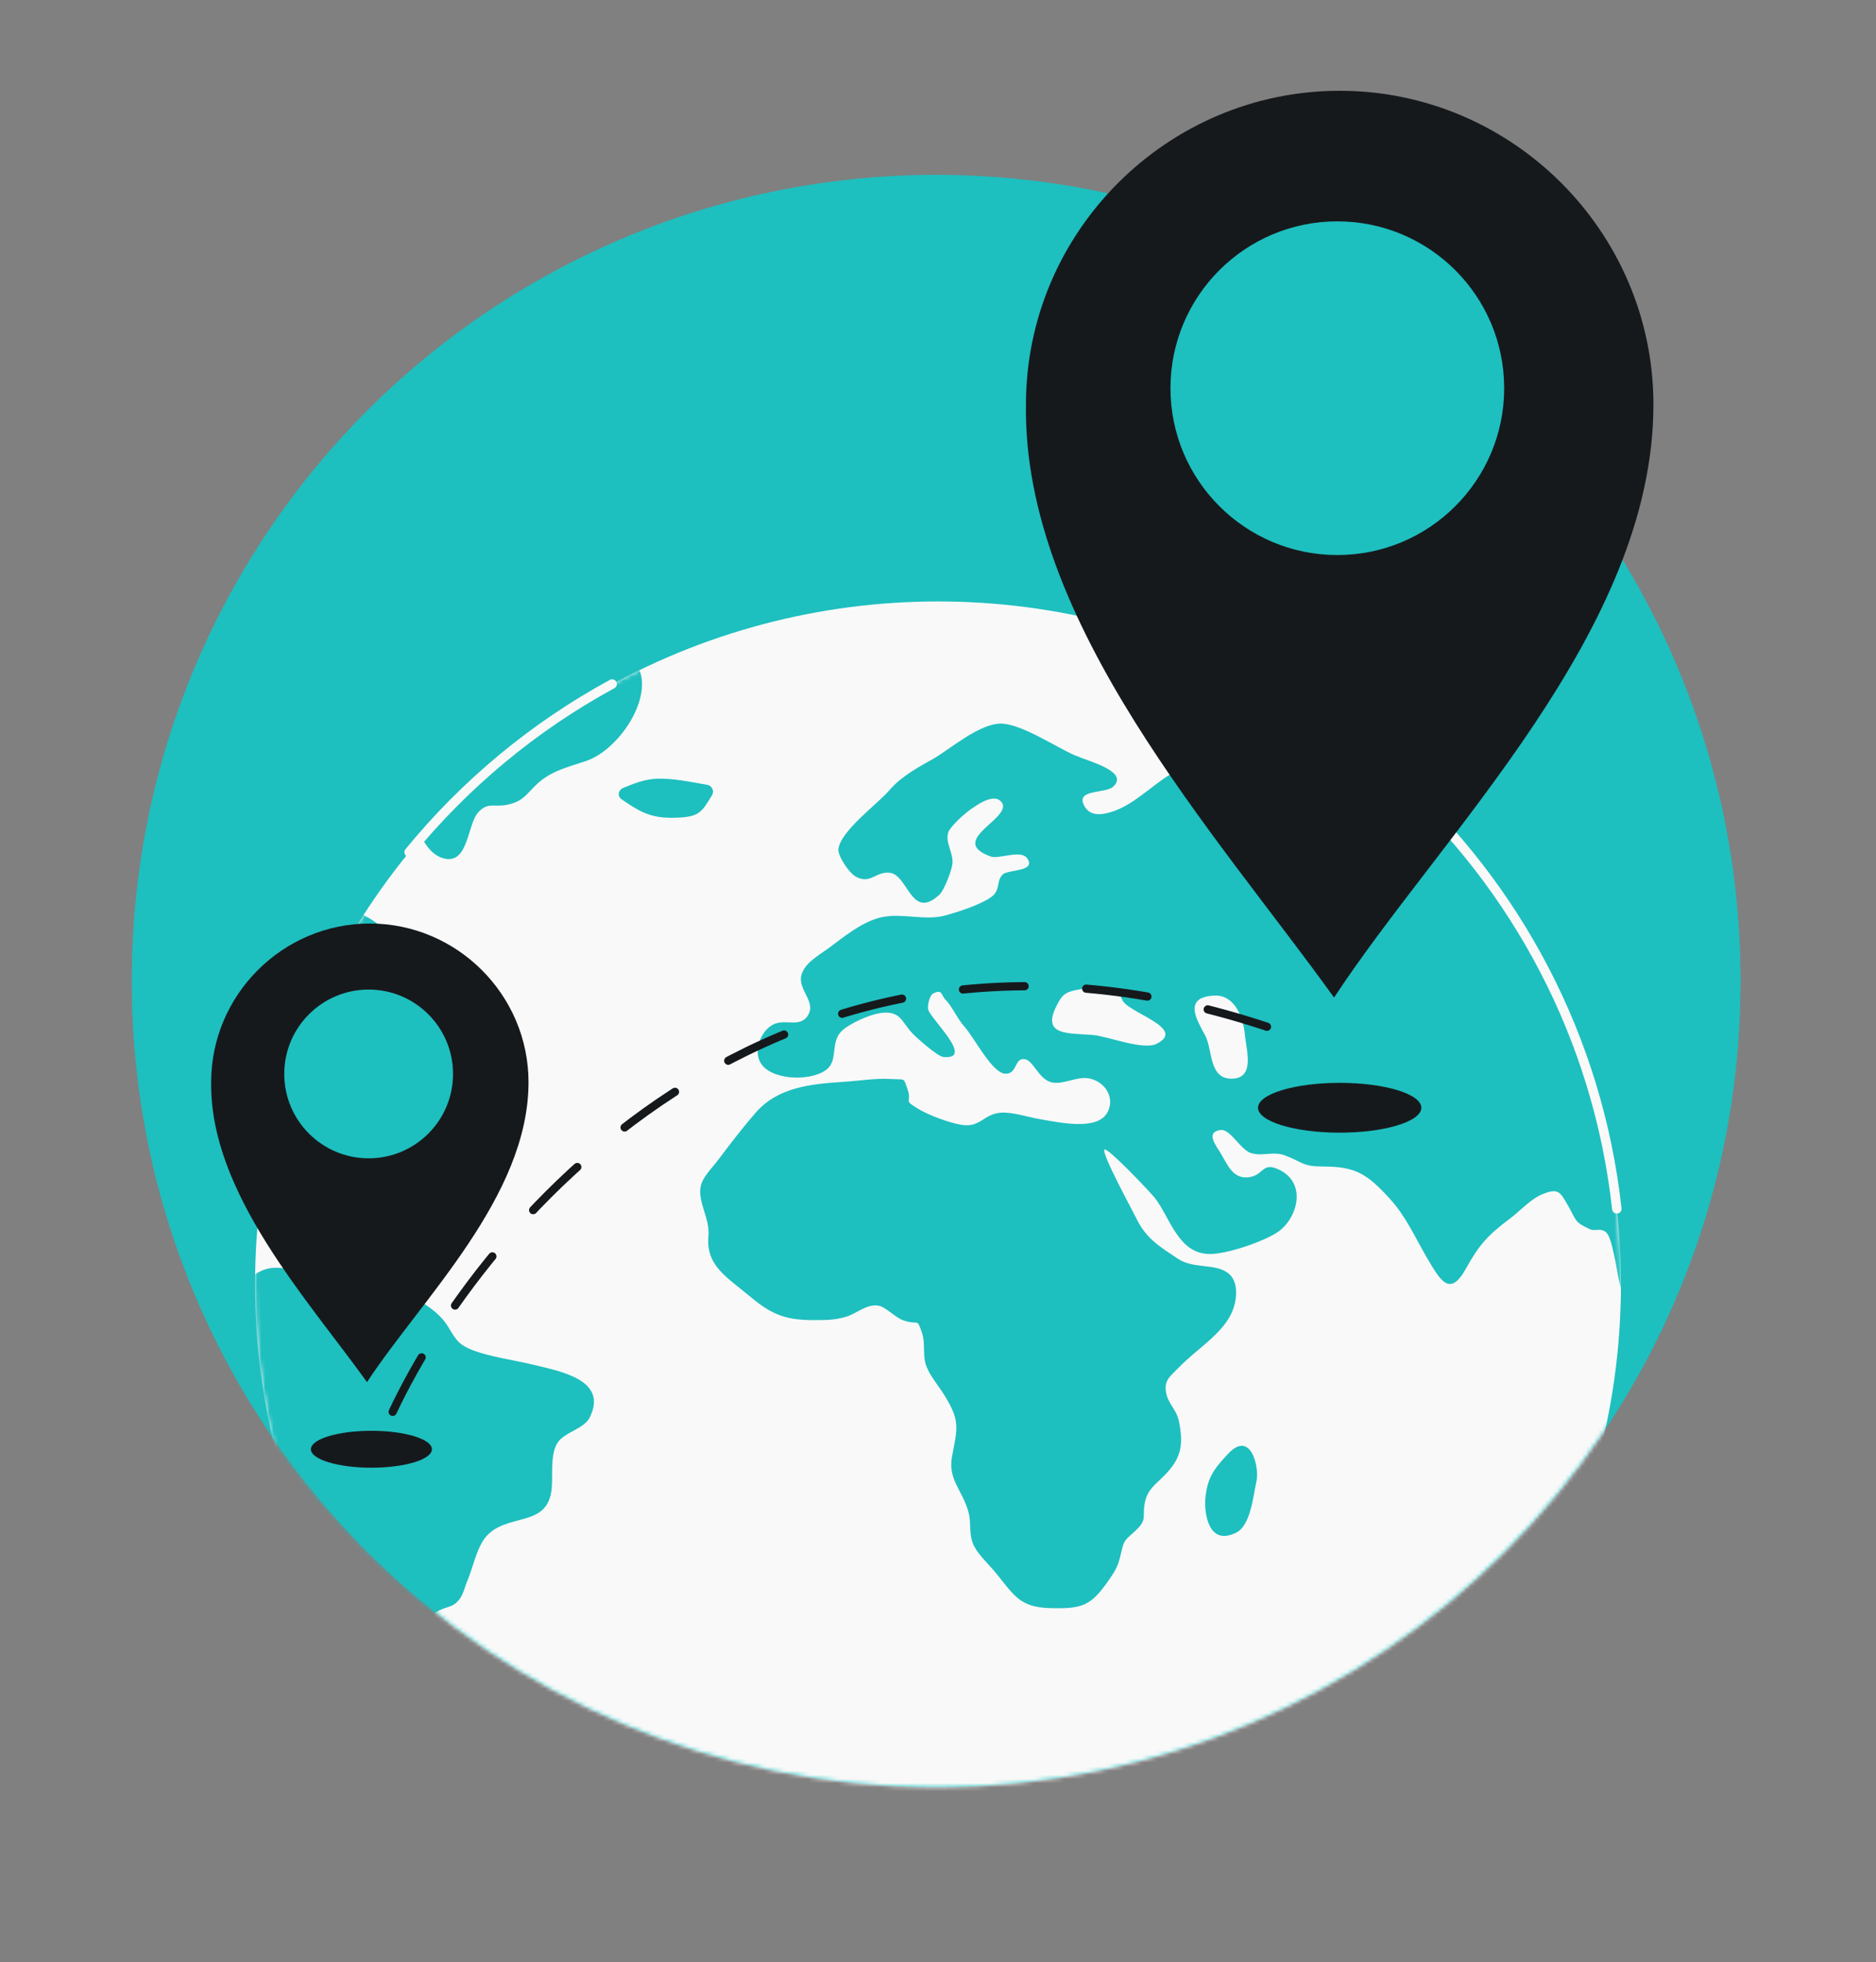
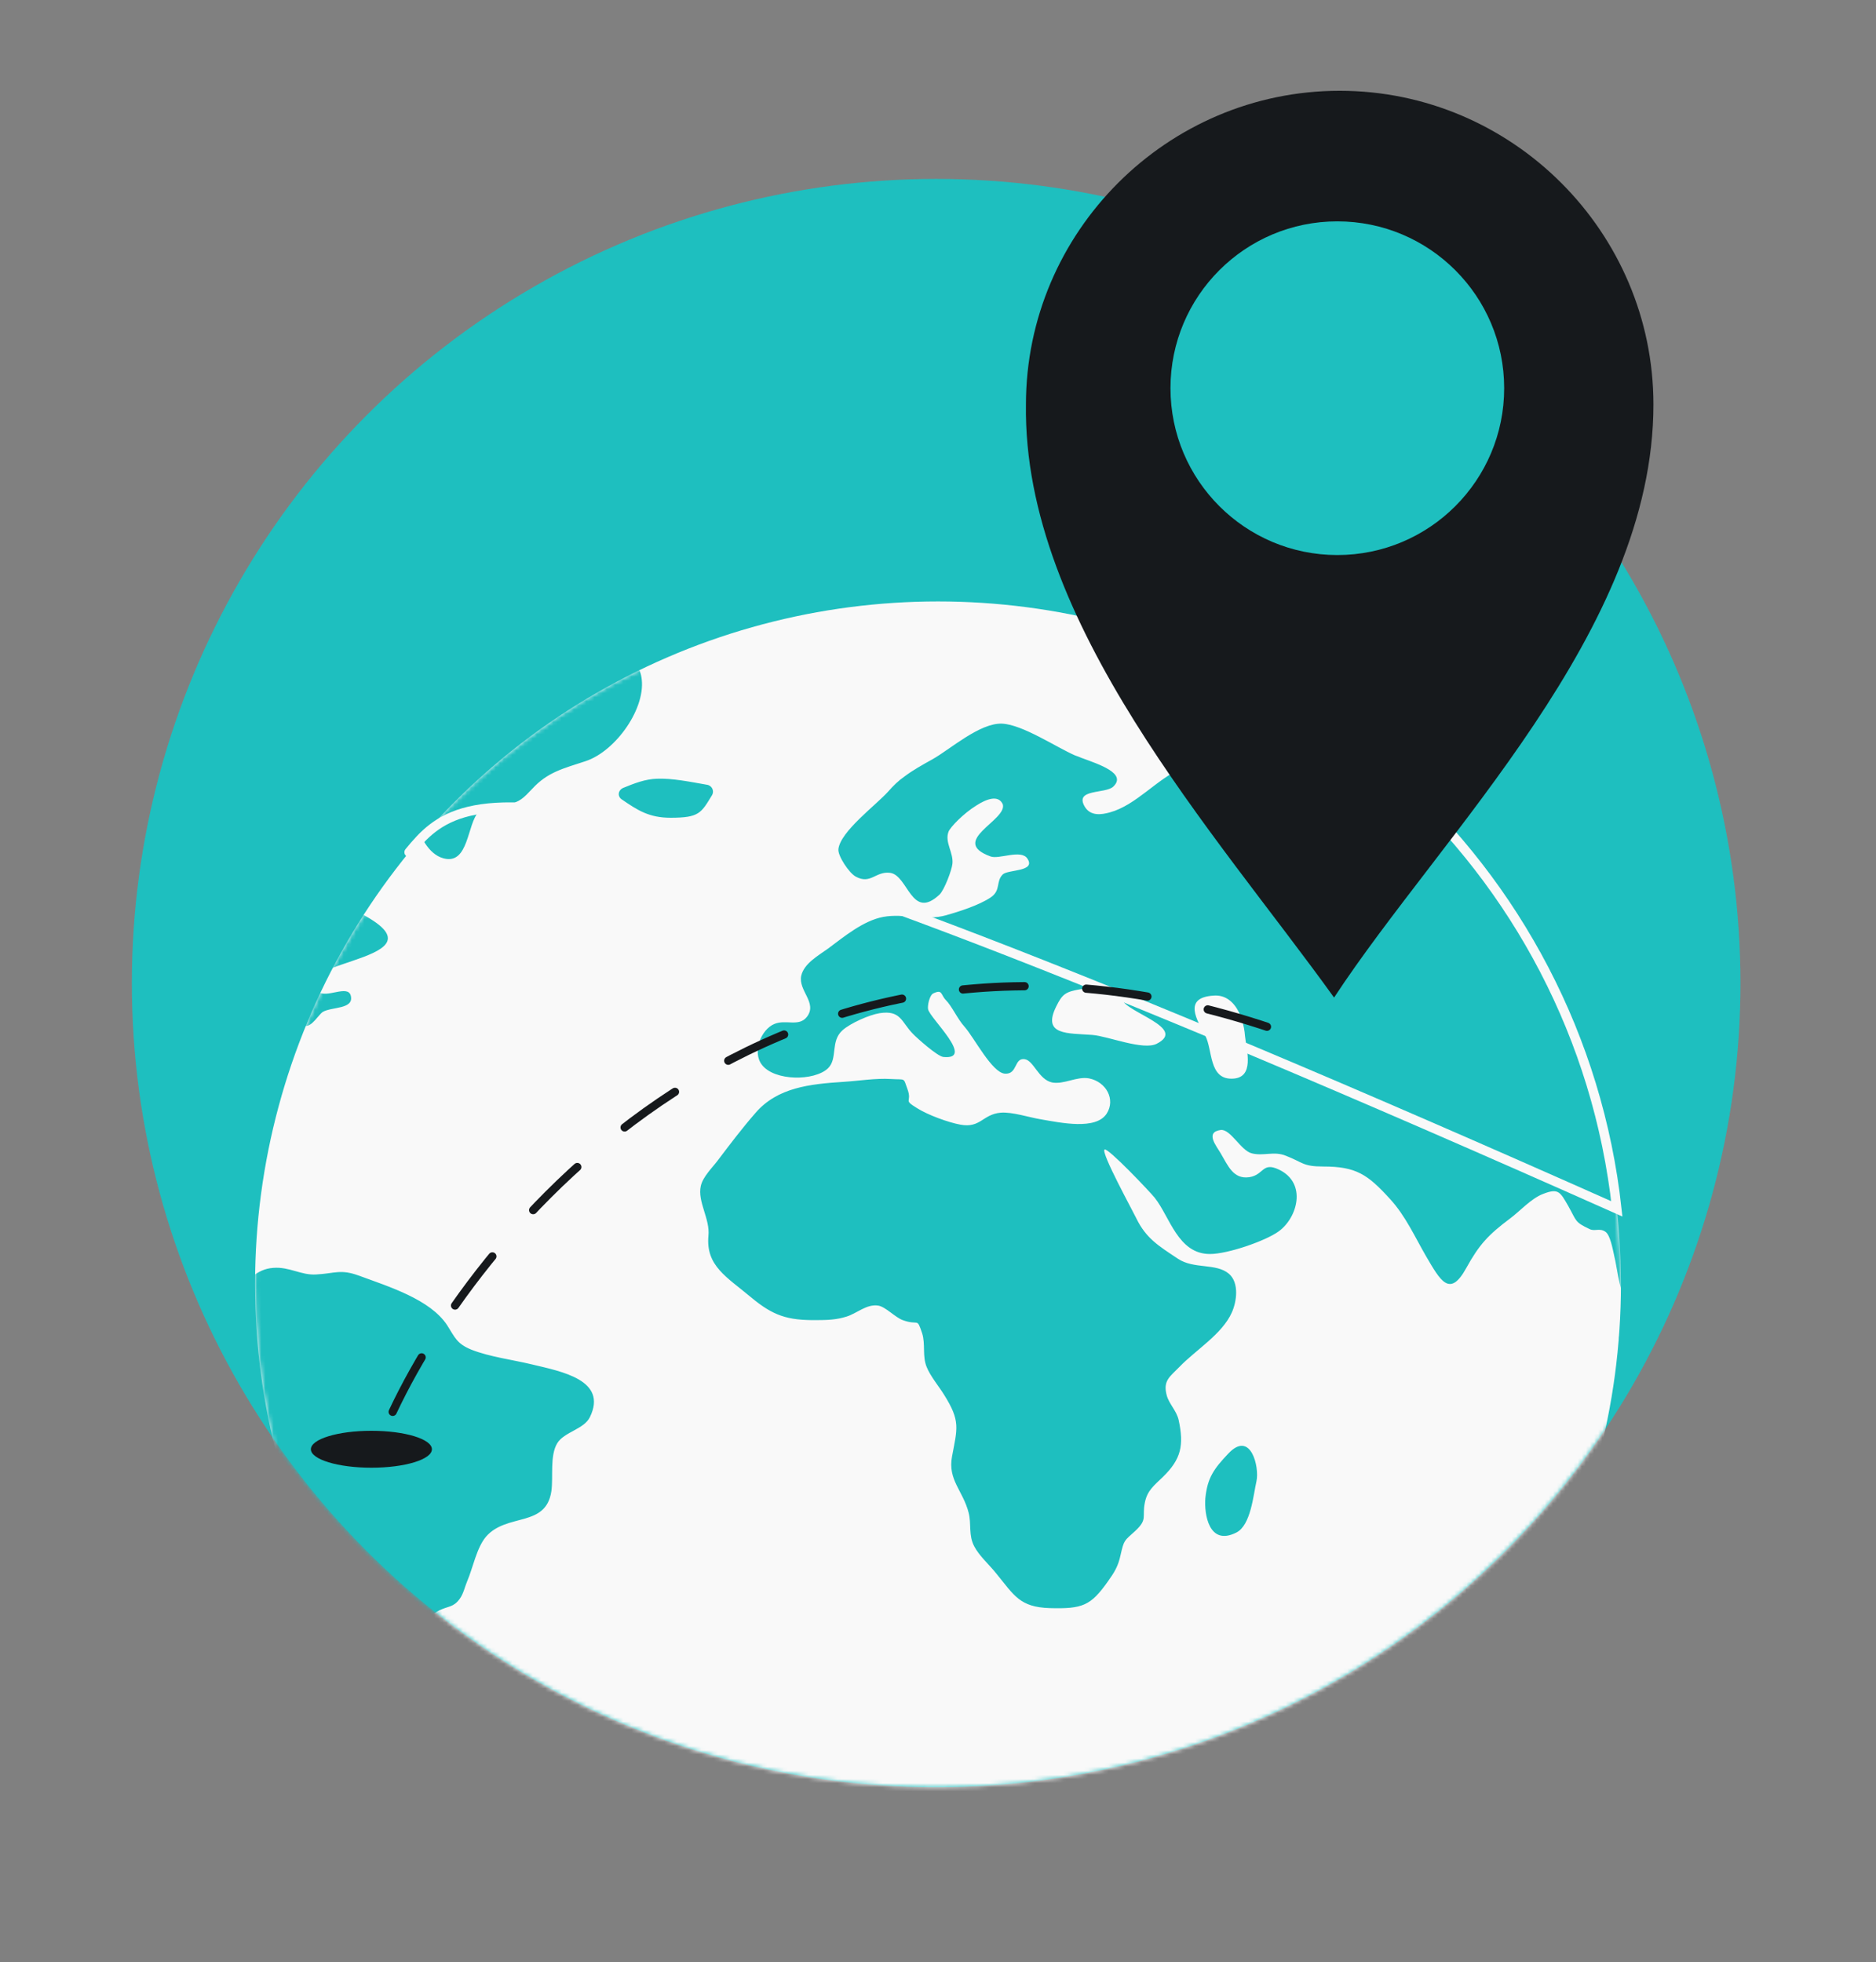
<svg xmlns="http://www.w3.org/2000/svg" width="456" height="477" viewBox="0 0 456 477" fill="none">
  <rect x="0" y="0" width="456" height="477" fill="#808080" stroke="none" />
-   <circle cx="227.552" cy="238" r="195.5" fill="#1EBFBF" />
  <circle cx="227.552" cy="239" r="195.5" fill="#1EBFBF" />
  <mask id="mask0_621_4529" style="mask-type:alpha" maskUnits="userSpaceOnUse" x="32" y="43" width="392" height="392">
    <circle cx="227.552" cy="239" r="195.5" fill="#1EBFBF" />
  </mask>
  <g mask="url(#mask0_621_4529)">
    <circle cx="228" cy="312.218" r="166.004" fill="#F9F9F9" />
    <mask id="mask1_621_4529" style="mask-type:alpha" maskUnits="userSpaceOnUse" x="61" y="146" width="334" height="333">
      <circle cx="228" cy="312.22" r="166.004" fill="white" />
    </mask>
    <g mask="url(#mask1_621_4529)">
      <path d="M554.174 397.141C553.498 394.463 550.626 396.911 549.19 396.452C546.487 395.457 547.332 393.238 545.305 391.938C544.798 391.632 540.997 389.565 542.433 392.473C543.277 394.157 544.629 396.07 545.051 397.753C545.389 399.283 544.122 400.508 544.798 401.962C547.501 407.854 549.697 401.502 551.133 399.743C551.893 398.748 554.596 399.054 554.174 397.141ZM542.94 405.558C538.885 404.41 527.65 412.445 534.999 414.511C539.307 415.735 538.716 413.592 540.743 410.838C541.419 409.92 546.149 406.247 542.94 405.558ZM493.018 344.266C492.257 343.042 490.399 342.43 489.639 341.282C489.132 340.517 489.808 338.91 489.554 338.68C488.963 337.992 487.527 337.915 487.274 337.686C487.696 338.221 484.74 335.161 485.246 335.39C482.374 333.86 472.914 330.187 469.619 331.488C461.679 334.625 466.24 330.722 460.412 328.58C459.567 328.274 455.428 326.973 455.597 328.886C455.682 329.422 458.807 331.105 459.483 331.794C459.821 332.1 461.764 334.013 461.764 334.089C462.017 334.319 462.101 335.007 462.946 335.467C463.706 335.926 465.565 335.773 466.494 336.002C468.014 336.461 471.393 337.609 472.153 338.757C472.745 339.599 471.393 341.052 471.224 340.976C471.478 341.205 472.491 341.971 472.829 342.277C472.322 341.818 480.009 344.496 479.587 344.649C482.374 344.496 482.205 341.818 485.331 342.43C486.767 342.736 487.949 345.031 489.808 345.72C493.524 347.174 494.707 347.097 493.018 344.266ZM441.491 304.782C440.73 304.323 436.169 302.946 438.619 305.089C440.139 306.083 444.278 314.041 444.363 308.608C444.447 307.078 442.927 305.701 441.491 304.782ZM437.605 313.735C439.463 315.725 445.799 320.469 447.91 316.337C451.627 309.144 437.774 310.368 437.605 313.735ZM446.39 324.601C446.137 323.836 437.352 326.055 437.183 326.514C435.747 329.881 433.973 332.329 434.986 336.002C437.267 343.654 436.507 335.314 437.943 334.931C439.21 334.625 441.153 339.139 442.842 336.538C443.687 335.237 441.153 333.171 440.477 332.023C440.139 331.258 441.913 330.722 441.406 330.11C441.322 330.034 439.801 329.115 439.886 329.345C439.717 328.886 437.098 330.187 437.943 328.121C438.703 326.437 447.995 329.804 446.39 324.601ZM436.591 295.524C435.662 295.371 434.226 295.6 433.973 296.518C433.297 298.967 432.706 306.16 436.76 302.181C436.422 302.487 437.69 297.972 437.774 298.278C437.605 297.131 439.294 295.983 436.591 295.524ZM433.382 284.428C431.777 285.5 431.692 289.861 434.564 289.938C437.183 289.938 435.493 282.745 433.382 284.428ZM129.373 331.717C124.642 330.569 119.067 329.881 114.59 328.121C111.043 326.667 110.62 325.213 108.678 322.152C104.539 315.878 94.571 312.817 87.307 310.139C82.745 308.455 81.394 309.603 76.832 309.833C73.2 310.062 70.328 307.92 66.442 308.226C61.965 308.532 60.783 311.746 56.644 312.587C53.518 313.2 48.619 312.74 46.507 310.751C42.791 307.308 47.605 304.017 45.494 301.033C43.72 298.584 39.074 301.263 37.047 298.814C35.273 296.671 39.327 291.774 36.202 290.244C32.823 288.56 30.458 292.769 28.769 293.764C24.63 296.289 20.322 294.452 17.619 291.009C15.929 288.866 14.746 286.112 14.662 283.434C14.493 280.373 17.45 279.225 19.984 277.083C22.096 275.399 22.856 275.017 23.531 275.093C24.376 275.17 25.136 276.011 28.093 275.629C30.796 275.323 29.867 274.404 33.161 274.022C35.357 273.792 42.03 274.328 43.973 275.705C46.001 277.159 46.423 283.969 49.379 281.597C51.66 279.684 48.873 275.17 48.366 272.951C47.268 267.977 48.112 268.359 52.927 265.834C56.644 263.921 56.813 263.692 57.657 260.019C58.84 254.586 58.418 254.969 62.472 251.984C64.838 250.224 64.5 247.852 66.527 246.016C67.034 245.633 71.595 243.95 72.44 244.179C75.227 244.945 72.186 245.251 73.284 246.551C73.622 246.934 72.693 249.077 74.214 249.383C75.734 249.689 77.508 246.628 78.437 246.016C80.633 244.715 86.04 245.404 85.279 242.113C84.603 239.206 79.282 242.879 77.255 241.042C68.301 232.931 113.323 233.62 84.519 220.535C79.789 218.392 79.366 217.933 76.832 213.495C76.494 212.96 74.552 208.751 74.045 208.675C71.004 207.909 73.707 209.363 71.849 210.358C69.145 211.812 66.696 214.873 64.162 210.511C62.726 207.986 63.739 207.297 63.57 206.532C63.486 205.996 62.895 205.461 60.445 204.236C56.475 202.17 54.785 201.329 50.815 201.864C45.24 202.63 45.24 203.012 46.423 206.456C47.268 208.751 48.028 208.904 48.281 210.817C48.45 211.888 47.099 212.347 47.521 214.031C47.775 215.026 49.717 216.403 50.562 217.551C50.815 217.857 50.984 218.239 50.984 218.546C50.9 220.382 48.873 220.535 47.943 221.989C46.085 224.973 47.437 223.29 46.761 227.039C46.507 228.493 47.859 229.335 45.832 229.641C41.946 230.253 40.848 224.591 39.75 222.984C38.567 221.224 37.385 220.382 35.78 219.846C34.259 219.234 32.401 218.928 30.036 218.316C29.613 218.163 28.6 218.086 27.333 217.933C24.714 217.627 21.166 217.245 20.66 216.939C19.055 215.867 20.153 214.567 19.224 213.113C19.224 213.036 19.139 213.036 19.139 212.96C18.97 212.73 18.801 212.577 18.548 212.501C17.788 212.194 16.943 212.807 16.52 211.888C16.014 210.97 15.76 210.128 15.676 209.363C15.338 206.991 16.689 205.231 19.308 203.854C19.561 203.701 23.109 202.553 23.109 202.706C23.278 202.477 24.123 200.64 23.869 200.793C24.461 200.257 28.853 195.59 29.951 195.972C31.556 196.585 29.951 201.099 34.344 200.487C39.496 199.798 35.188 196.355 35.526 194.519C35.949 191.993 38.989 190.846 39.327 188.474C39.327 188.55 38.314 183.653 38.483 183.806C36.962 182.046 31.556 181.74 30.543 182.735C29.782 183.5 33.161 187.708 29.107 188.78C25.559 189.698 28.346 186.561 25.981 184.877C24.545 183.882 23.785 185.719 23.7 185.719C23.025 185.336 22.264 185.03 21.166 184.188C19.899 183.194 18.801 180.056 17.281 177.684C15.676 175.006 13.733 173.246 10.861 176.077C8.327 178.603 11.283 180.669 13.564 182.582C15.76 184.495 17.281 186.255 12.635 188.321C12.212 188.474 11.706 188.627 11.03 188.78C7.144 189.392 -0.12 188.55 -3.077 188.014C-9.074 186.79 -15.832 188.244 -22.505 188.014C-22.336 188.014 -25.377 185.107 -26.137 184.648C-28.418 183.423 -32.726 183.194 -35.175 182.658C-43.707 180.745 -49.958 179.903 -58.405 182.352C-71.498 186.101 -84.422 181.663 -98.021 180.133C-104.948 179.368 -111.114 180.745 -117.365 182.811C-118.97 183.347 -122.771 183.576 -122.18 185.948C-121.758 187.632 -117.703 187.785 -116.689 188.856C-112.719 193.065 -119.139 190.769 -118.379 194.136C-117.956 196.125 -113.902 195.513 -113.479 197.732C-112.719 202.17 -123.954 201.405 -121.335 206.609C-120.406 208.445 -110.861 212.96 -108.665 213.419C-105.117 214.184 -101.4 213.036 -98.275 212.118C-93.882 210.817 -88.476 207.986 -83.746 208.139C-79.86 208.215 -74.539 210.894 -70.737 211.965C-62.206 214.49 -60.601 221.989 -53.843 226.886C-49.451 230.023 -41.426 231.248 -37.794 235.074C-35.513 237.522 -36.696 240.277 -37.034 243.797C-37.372 247.24 -38.639 251.296 -37.034 254.356C-35.513 257.264 -32.472 260.172 -29.6 262.927C-28.249 264.227 -27.066 265.452 -25.968 266.599C-23.518 269.354 -10.932 284.658 -9.159 283.816C-7.047 282.745 -13.298 277.236 -8.229 279.837C-5.442 281.291 -2.148 287.872 -0.289 290.32C2.667 294.223 5.708 295.983 9.425 297.284C12.128 298.202 15.169 298.89 18.801 299.962C22.096 300.956 23.7 301.492 26.488 303.252C27.924 304.17 29.191 305.395 30.796 305.854C32.654 306.389 35.188 305.165 36.962 305.854C39.496 306.848 40.932 310.751 43.467 312.434C47.014 314.806 50.477 314.806 54.279 315.725C67.878 319.091 51.745 327.662 51.238 332.253C50.393 339.522 58.333 347.327 62.895 352.836C65.26 355.744 67.878 356.509 70.75 358.881C74.129 361.636 73.622 363.243 73.284 366.916C71.933 380.689 68.723 395.534 69.399 409.384C69.737 415.811 72.524 423.54 74.805 429.738C75.903 432.646 78.606 436.701 82.83 435.324C88.067 433.564 82.83 427.519 82.914 424.076C82.999 419.025 86.377 408.389 90.094 404.716C92.882 401.962 97.612 400.967 100.484 398.365C103.356 395.764 103.187 393.315 106.819 391.478C109.015 390.407 110.198 390.79 111.719 388.724C112.648 387.499 112.986 385.74 113.577 384.362C114.928 381.225 115.858 376.251 118.138 373.573C123.206 367.758 132.667 371.43 134.019 362.554C134.526 359.111 133.596 353.908 135.455 350.847C137.144 348.092 141.959 347.48 143.395 344.496C147.787 335.467 136.384 333.401 129.373 331.717ZM70.243 187.938C67.034 186.101 67.203 183.653 64.584 181.434C63.824 180.745 62.81 180.21 61.712 179.674C59.6 178.679 57.235 177.837 55.461 176.766C52.336 174.93 49.886 171.716 46.845 169.879C45.916 169.344 44.903 168.885 43.889 168.655C40.594 167.89 26.488 167.278 25.39 170.951C25.221 171.257 25.136 171.639 25.052 171.945C23.785 177.378 35.611 178.373 39.412 179.444C44.142 180.822 48.873 182.811 50.815 187.096C51.829 189.315 50.815 192.3 51.913 194.519C53.349 197.426 55.715 198.115 58.756 199.645C60.614 200.564 62.979 202.324 65.175 203.165C65.598 203.318 66.105 203.471 66.442 203.548C71.764 204.466 70.919 202.017 72.947 198.957C73.96 197.426 77.17 195.284 77.255 193.294C77.508 188.856 73.2 189.621 70.243 187.938ZM16.52 168.655C13.395 168.12 9.847 171.18 13.648 173.093C17.872 175.236 20.491 168.655 16.52 168.655ZM2.16 169.956C-3.837 173.246 5.793 178.297 7.229 176.537C11.79 172.864 7.82 166.895 2.16 169.956ZM1.147 179.827C0.471 178.067 -2.485 177.455 -3.668 176.154C-5.526 174.088 -5.695 170.492 -8.736 169.344C-12.875 167.737 -18.028 171.716 -22.252 170.874C-26.644 169.956 -48.86 162.84 -45.481 173.17C-43.876 177.99 -36.865 175.389 -33.233 176.613C-29.009 178.067 -26.475 182.735 -22.42 183.959C-18.028 185.26 -13.973 182.122 -9.412 182.582C-6.202 182.964 4.188 187.326 1.147 179.827ZM-13.551 161.386C-15.325 159.932 -24.701 158.402 -27.573 157.33C-30.698 156.106 -31.121 155.8 -34.077 156.412C-35.175 156.642 -42.693 159.473 -38.216 161.156C-33.908 162.763 -28.502 166.053 -23.941 166.513C-20.478 166.819 -8.99 165.135 -13.551 161.386ZM-15.494 153.198C-16.001 148.454 -26.813 152.586 -24.025 155.417C-21.998 157.024 -15.156 156.259 -15.494 153.198ZM12.381 163.069C11.621 161.233 6.975 159.855 5.286 158.937C3.596 157.942 3.259 156.795 0.809 156.795C-0.88 156.795 -4.935 157.636 -2.232 160.008C-0.12 161.921 1.738 164.064 4.357 165.059C6.891 166.053 14.071 167.201 12.381 163.069ZM69.737 136.211C64.922 134.987 59.854 134.069 54.954 133.227C49.379 132.232 45.071 133.456 39.496 134.451C34.006 135.446 28.431 136.364 22.94 137.359C20.237 137.818 16.943 137.435 18.125 139.884C20.828 145.47 36.624 140.802 37.722 143.021C39.158 145.776 27.924 145.929 27.164 145.852C22.264 145.24 18.21 142.103 13.817 140.955C11.537 140.343 3.09 141.491 3.596 144.399C4.188 147.765 12.043 150.979 15.169 152.051C17.112 152.663 18.886 153.581 20.744 153.351C22.18 153.198 26.319 149.678 27.333 151.438C28.769 153.887 19.899 158.478 18.463 158.631C17.534 158.708 5.032 153.81 8.834 158.784C10.27 160.697 13.817 159.396 15.507 160.774C16.858 161.845 17.365 166.819 19.055 166.819H28.6C30.88 166.819 39.665 168.12 41.439 166.819C47.774 162.457 35.442 161.309 32.316 161.921C30.205 162.381 24.883 165.518 23.7 162.304C22.518 159.014 28.346 159.702 30.289 159.779C33.245 159.932 39.834 162.075 42.368 161.08C44.565 160.238 43.804 157.942 45.156 155.876C46.169 154.346 48.788 153.581 49.548 151.974C49.802 151.438 48.957 150.214 48.704 150.291C49.886 148.913 52.589 147.842 55.208 146.694C58.756 145.087 70.243 141.491 72.693 138.966C74.805 136.517 72.693 136.976 69.737 136.211ZM1.062 151.668C-0.796 148.531 -11.355 149.831 -8.06 153.045C-6.033 154.117 3.85 156.336 1.062 151.668ZM5.201 152.127C6.468 153.963 8.918 154.04 9.509 151.897C10.27 149.219 3.343 148.378 5.201 152.127ZM165.273 141.72C165.188 134.145 117.631 132.538 110.283 133.762C99.301 135.522 85.195 135.369 76.41 141.567C71.426 145.087 68.047 147.306 61.965 149.066C59.009 149.985 55.292 150.291 55.884 153.734C56.221 155.647 60.952 161.003 63.233 161.08C67.625 161.233 73.538 160.468 77.677 161.998C82.492 163.834 87.729 169.573 91.446 172.864C98.963 179.444 98.372 191.381 101.075 200.028C102.004 203.012 104.032 207.68 107.833 208.675C113.999 210.281 113.492 200.257 116.364 197.35C118.645 194.978 120.081 196.278 123.206 195.666C126.416 194.978 127.261 193.983 129.373 191.764C133.089 187.708 136.806 186.867 142.381 185.03C149.73 182.582 157.248 171.945 155.896 164.523C155.052 159.779 148.885 154.423 152.433 150.214C154.967 147.459 165.273 146.006 165.273 141.72ZM171.777 190.769C167.807 190.08 163.414 189.162 159.698 189.315C156.826 189.392 154.123 190.463 151.504 191.534C150.237 192.07 149.984 193.6 151.166 194.366C154.967 196.967 157.755 198.804 162.992 198.804C170.003 198.804 170.425 197.656 173.128 193.218C173.635 192.223 173.044 190.922 171.777 190.769ZM537.702 182.964C531.452 180.898 526.383 177.837 520.555 180.516C514.811 183.117 509.489 183.423 502.563 182.276C496.059 181.204 494.116 175.618 488.541 172.94C483.135 170.339 474.35 171.945 468.606 171.945C465.818 171.945 463.369 171.639 461.003 172.787C457.709 174.394 457.118 177.761 452.979 178.22C450.698 178.45 445.292 177.072 443.096 176.307C438.281 174.471 440.139 171.945 436.845 169.267C435.409 168.12 429.834 166.972 428.144 167.125C424.005 167.507 424.259 171.257 419.951 171.257C418.261 171.257 412.348 169.497 410.912 168.579C405.506 164.906 411.588 164.6 411.926 161.233C412.517 155.57 401.874 156.565 397.988 156.259C391.991 155.8 384.304 153.963 378.391 154.729C372.478 155.494 366.481 159.932 361.328 162.381C359.639 163.222 356.345 164.141 354.993 165.441C352.712 167.66 352.966 169.573 349.84 171.41C348.066 172.481 344.265 174.7 342.069 174.777C338.606 174.93 336.916 172.481 333.453 172.711C331.172 172.864 326.527 175.006 324.668 176.154C323.739 176.69 322.725 176.69 321.965 177.531C320.614 178.985 321.712 181.74 319.516 182.735C317.066 183.806 312.842 181.204 310.308 181.051C305.831 180.822 306.254 183.27 302.706 184.648C298.06 186.408 291.978 184.801 287.248 186.79C281.166 189.392 276.182 195.743 269.763 197.503C267.82 198.038 265.117 198.498 263.681 196.125C261.062 191.687 268.664 193.065 270.607 191.228C273.986 188.014 267.059 185.795 262.92 184.265C262.329 184.035 261.822 183.806 261.315 183.653C256.754 181.663 248.56 176.154 243.577 175.924C238.171 175.695 230.906 182.199 226.683 184.571C224.064 186.025 221.868 187.249 219.841 188.78C218.405 189.774 217.137 190.999 215.87 192.453C212.998 195.666 204.214 202.17 203.791 206.456C203.622 208.062 206.41 212.271 208.015 213.113C211.647 215.102 212.829 211.735 216.377 212.194C220.77 212.807 221.53 223.902 228.372 217.474C229.555 216.326 231.328 211.582 231.497 210.052C231.835 207.297 229.555 204.772 230.568 202.17C230.991 201.099 234.116 197.809 237.326 195.819C239.944 194.136 242.479 193.371 243.577 195.207C243.661 195.284 243.661 195.437 243.746 195.513C244.928 199.416 230.484 204.466 240.789 208.215C242.816 208.981 248.223 206.379 249.743 208.751C251.855 211.965 245.013 211.353 243.746 212.577C241.972 214.337 243.408 216.48 240.705 218.239C237.917 220.076 233.187 221.606 229.893 222.525C224.993 223.902 219.587 221.989 214.688 222.907C209.789 223.825 205.058 227.804 201.342 230.559C198.892 232.319 195.429 234.232 194.753 237.216C193.993 240.889 198.807 243.797 196.104 247.24C194.162 249.689 191.036 247.776 188.249 248.924C185.039 250.224 182.758 255.734 185.208 258.871C188.249 262.85 197.963 262.85 201.257 259.713C203.707 257.341 201.764 253.132 204.805 250.454C206.663 248.771 211.309 246.705 213.759 246.322C218.996 245.48 219.08 248.464 221.868 251.296C222.881 252.367 227.865 256.805 229.301 256.958C237.157 257.723 225.922 247.47 225.585 245.327C225.416 244.485 225.922 241.96 226.852 241.501C229.132 240.43 228.625 241.807 229.893 243.108C231.413 244.639 232.765 247.776 234.454 249.612C236.819 252.29 241.127 260.784 244.252 261.014C247.378 261.243 246.449 257.111 249.067 257.494C251.264 257.8 252.446 262.467 255.74 263.156C258.612 263.692 261.738 261.626 264.694 262.161C268.918 263.003 271.199 267.288 269.002 270.731C266.384 274.787 257.852 272.951 252.953 272.109C250.165 271.65 246.026 270.272 243.239 270.502C238.846 270.885 238.34 274.328 233.44 273.41C230.484 272.874 225.5 271.038 222.966 269.431C219.334 267.212 221.783 268.13 220.601 264.84C219.503 261.855 220.263 262.544 216.546 262.314C212.829 262.085 208.775 262.774 205.058 263.003C196.78 263.539 189.009 264.38 183.687 270.502C180.477 274.175 177.521 278.077 174.564 281.98C173.213 283.816 170.848 286.035 170.341 288.331C169.496 292.157 172.622 296.289 172.199 300.421C171.524 307.767 176.676 310.445 182.505 315.342C187.911 319.857 191.374 321.004 198.47 320.928C201.088 320.928 203.284 320.851 205.734 320.086C208.268 319.321 210.633 316.949 213.505 317.408C215.279 317.714 217.56 320.239 219.418 320.928C223.388 322.382 222.797 320.086 224.149 324.142C224.993 326.82 224.149 329.651 225.247 332.329C226.176 334.625 228.203 336.997 229.47 339.063C233.525 345.491 232.68 347.25 231.413 354.061C230.315 359.8 234.116 362.401 235.468 367.834C236.143 370.589 235.383 373.267 236.819 375.945C238.002 378.241 240.536 380.46 242.225 382.602C246.533 387.882 247.885 390.713 255.149 390.943C263.174 391.172 265.117 390.331 269.256 384.515C270.945 382.143 271.79 380.766 272.381 378.011C273.226 374.338 273.226 374.644 275.929 372.196C279.054 369.288 277.534 368.829 278.294 365.232C278.885 362.325 280.49 361.177 282.686 359.034C287.079 354.749 287.839 351.383 286.488 345.184C285.981 342.965 284.207 341.359 283.616 339.293C282.602 335.62 284.376 334.701 286.657 332.329C290.711 328.121 297.046 324.371 299.412 319.091C300.594 316.49 301.27 311.899 298.736 309.68C295.61 307.001 290.204 308.608 286.319 306.007C281.588 302.869 278.547 301.033 276.182 296.136C275.507 294.682 267.482 280.067 268.495 279.455C269.34 278.996 279.561 289.785 280.659 291.162C284.376 295.83 286.319 304.859 294.09 304.859C298.482 304.859 307.69 301.645 310.815 299.35C315.376 296.059 317.742 287.642 310.9 284.352C306.761 282.362 307.267 285.653 303.635 286.188C299.749 286.724 298.482 283.357 296.709 280.373C295.695 278.613 292.823 275.246 296.709 274.71C299.074 274.404 301.608 279.684 304.226 280.373C307.183 281.138 309.633 279.761 312.589 280.985C316.728 282.592 316.643 283.587 321.627 283.587C329.652 283.587 332.44 285.5 337.93 291.545C341.647 295.6 343.927 300.727 346.631 305.395C350.094 311.287 352.374 315.648 356.429 308.226C359.554 302.563 361.751 300.191 367.072 296.212C369.438 294.452 372.225 291.315 375.097 290.244C378.814 288.79 379.236 289.785 381.179 293.152C383.291 296.901 382.699 297.054 386.416 298.814C387.683 299.426 388.866 298.431 390.302 299.503C391.4 300.344 391.991 303.635 392.245 304.706C393.512 309.909 393.258 314.194 396.975 318.862C398.326 320.545 400.523 323.912 402.888 321.54C404.662 319.704 400.776 315.266 399.593 313.735C398.58 312.434 394.103 308.991 397.904 307.92C401.367 306.925 402.128 313.047 405.168 313.506C410.321 314.194 416.234 304.17 413.278 300.191C411.673 297.972 407.111 298.125 406.858 294.911C406.52 290.167 412.771 293.381 415.136 293.305C419.782 293.228 428.736 286.954 431.27 283.816C433.888 280.602 435.24 272.644 434.226 268.512C433.466 265.299 430.594 263.768 431.439 260.325C432.368 256.652 436.254 255.963 439.801 257.723C442.758 259.101 443.265 263.386 446.137 264.074C453.232 265.758 446.812 258.488 446.559 256.958C446.221 254.816 447.573 251.525 449.769 250.224C452.387 248.694 456.189 250.53 458.807 249.306C462.693 247.47 466.578 238.517 467.592 234.691C468.099 232.855 468.183 229.411 467.423 227.651C466.072 224.437 461.088 224.208 461.848 220.688C462.608 217.092 470.38 212.271 474.096 211.659C480.516 210.588 485.753 212.807 491.328 209.593C493.355 208.369 505.604 199.033 507.293 206.302C508.391 211.276 496.227 214.72 495.383 219.923C494.707 224.284 497.579 232.778 502.901 229.488C507.631 226.58 511.517 220.459 512.446 215.561C513.544 209.516 518.528 210.128 524.61 207.986C527.735 206.915 530.776 205.078 533.986 204.313C535.844 203.854 538.294 204.39 539.983 203.777C542.855 202.706 551.471 194.901 552.569 192.223C555.188 186.331 542.264 184.495 537.702 182.964ZM281.166 253.744C277.872 255.428 269.34 251.908 265.539 251.602C259.542 251.143 253.206 251.755 256.754 244.639C258.19 241.731 258.95 241.119 262.498 240.506C265.201 240.047 271.79 239.818 272.719 242.955C273.817 246.169 288.684 249.918 281.166 253.744ZM299.327 262.238C293.837 262.238 294.766 255.275 292.992 251.831C290.965 248.005 287.417 242.496 295.019 242.037C297.891 241.807 299.918 243.644 301.101 246.016C301.439 246.628 301.692 247.24 301.861 247.929C302.284 249.23 302.537 250.607 302.621 251.831C302.959 255.275 305.156 262.238 299.327 262.238ZM298.567 353.372C295.104 357.045 293.499 359.187 292.992 364.161C292.654 368.064 293.837 375.945 300.51 372.578C304.057 370.818 304.649 363.396 305.409 360.106C306.169 356.739 304.057 347.557 298.567 353.372ZM402.634 328.044C402.296 327.891 390.555 321.387 394.187 326.743C396.13 329.575 409.054 344.955 410.237 334.931C410.659 331.335 405.929 329.957 402.634 328.044ZM413.193 337.992C411.842 342.659 422.738 346.026 425.779 343.271C432.115 337.609 415.389 332.865 413.193 337.992ZM432.03 321.387C431.523 319.091 433.213 315.878 430.51 314.424C426.624 312.358 426.033 316.413 424.85 318.709C423.667 321.081 422.992 322.382 420.373 323.836C418.768 324.754 412.94 325.213 415.643 328.35C418.261 331.335 423.752 337.38 428.82 335.543C430.763 334.854 432.452 330.187 433.044 328.656C434.395 324.907 432.79 325.06 432.03 321.387ZM503.323 374.415C502.056 367.834 494.031 365.385 489.216 360.565C487.02 358.346 485.415 353.449 482.712 351.995C475.448 348.092 479.418 356.509 475.701 358.422C469.619 361.56 469.281 351.612 468.099 349.852C464.973 345.338 458.976 349.24 456.357 351.612C452.725 354.826 450.107 353.678 446.474 355.821C443.687 357.428 442.673 361.713 439.21 363.013C436.422 364.008 431.523 364.85 429.411 366.686C426.624 369.135 428.567 372.502 429.496 375.869C430.425 379.465 430.847 384.362 432.706 387.653C434.818 391.402 437.183 390.637 441.491 390.637C445.292 390.637 447.404 390.56 450.698 389.336C455.259 387.576 457.709 384.439 462.777 386.428C464.551 387.117 465.987 389.03 467.845 389.489C469.535 389.948 470.549 389.183 471.9 389.336C478.489 389.872 475.617 393.238 479.925 397.064C484.74 401.349 495.045 398.289 498.508 394.233C503.576 388.418 504.843 381.914 503.323 374.415Z" fill="#1EBFBF" />
    </g>
-     <path d="M339.078 188.854C368.533 215.392 388.434 252.329 393 293.882M148.789 166.294C129.791 176.628 113.036 190.564 99.441 207.185" stroke="#F9F9F9" stroke-width="2.298" stroke-linecap="round" />
+     <path d="M339.078 188.854C368.533 215.392 388.434 252.329 393 293.882C129.791 176.628 113.036 190.564 99.441 207.185" stroke="#F9F9F9" stroke-width="2.298" stroke-linecap="round" />
  </g>
  <path fill-rule="evenodd" clip-rule="evenodd" d="M324.272 242.517C350.481 202.571 401.903 153.362 401.9 98.337C401.898 56.389 367.578 22.069 325.635 22.069C283.692 22.069 249.376 56.389 249.378 98.337C248.601 151.406 295.562 202.571 324.272 242.517Z" fill="#16191C" />
  <ellipse cx="40.556" cy="40.56" rx="40.556" ry="40.56" transform="matrix(1 0 5.21171e-05 1 284.506 53.813)" fill="#1EBFBF" />
-   <path fill-rule="evenodd" clip-rule="evenodd" d="M89.207 336.007C102.462 315.805 128.468 290.917 128.467 263.089C128.465 241.874 111.109 224.516 89.896 224.516C68.683 224.516 51.328 241.874 51.329 263.089C50.936 289.928 74.687 315.805 89.207 336.007Z" fill="#16191C" />
-   <ellipse cx="20.511" cy="20.513" rx="20.511" ry="20.513" transform="matrix(1 0 5.21171e-05 1 69.095 240.571)" fill="#1EBFBF" />
  <path d="M95.449 343.23C119.067 292.988 197.221 204.872 320.893 254.341" stroke="#16191C" stroke-width="2" stroke-linecap="round" stroke-dasharray="15 15" />
-   <ellipse cx="325.636" cy="269.304" rx="19.845" ry="6.055" fill="#16191C" />
  <ellipse cx="90.275" cy="352.324" rx="14.71" ry="4.488" fill="#16191C" />
</svg>